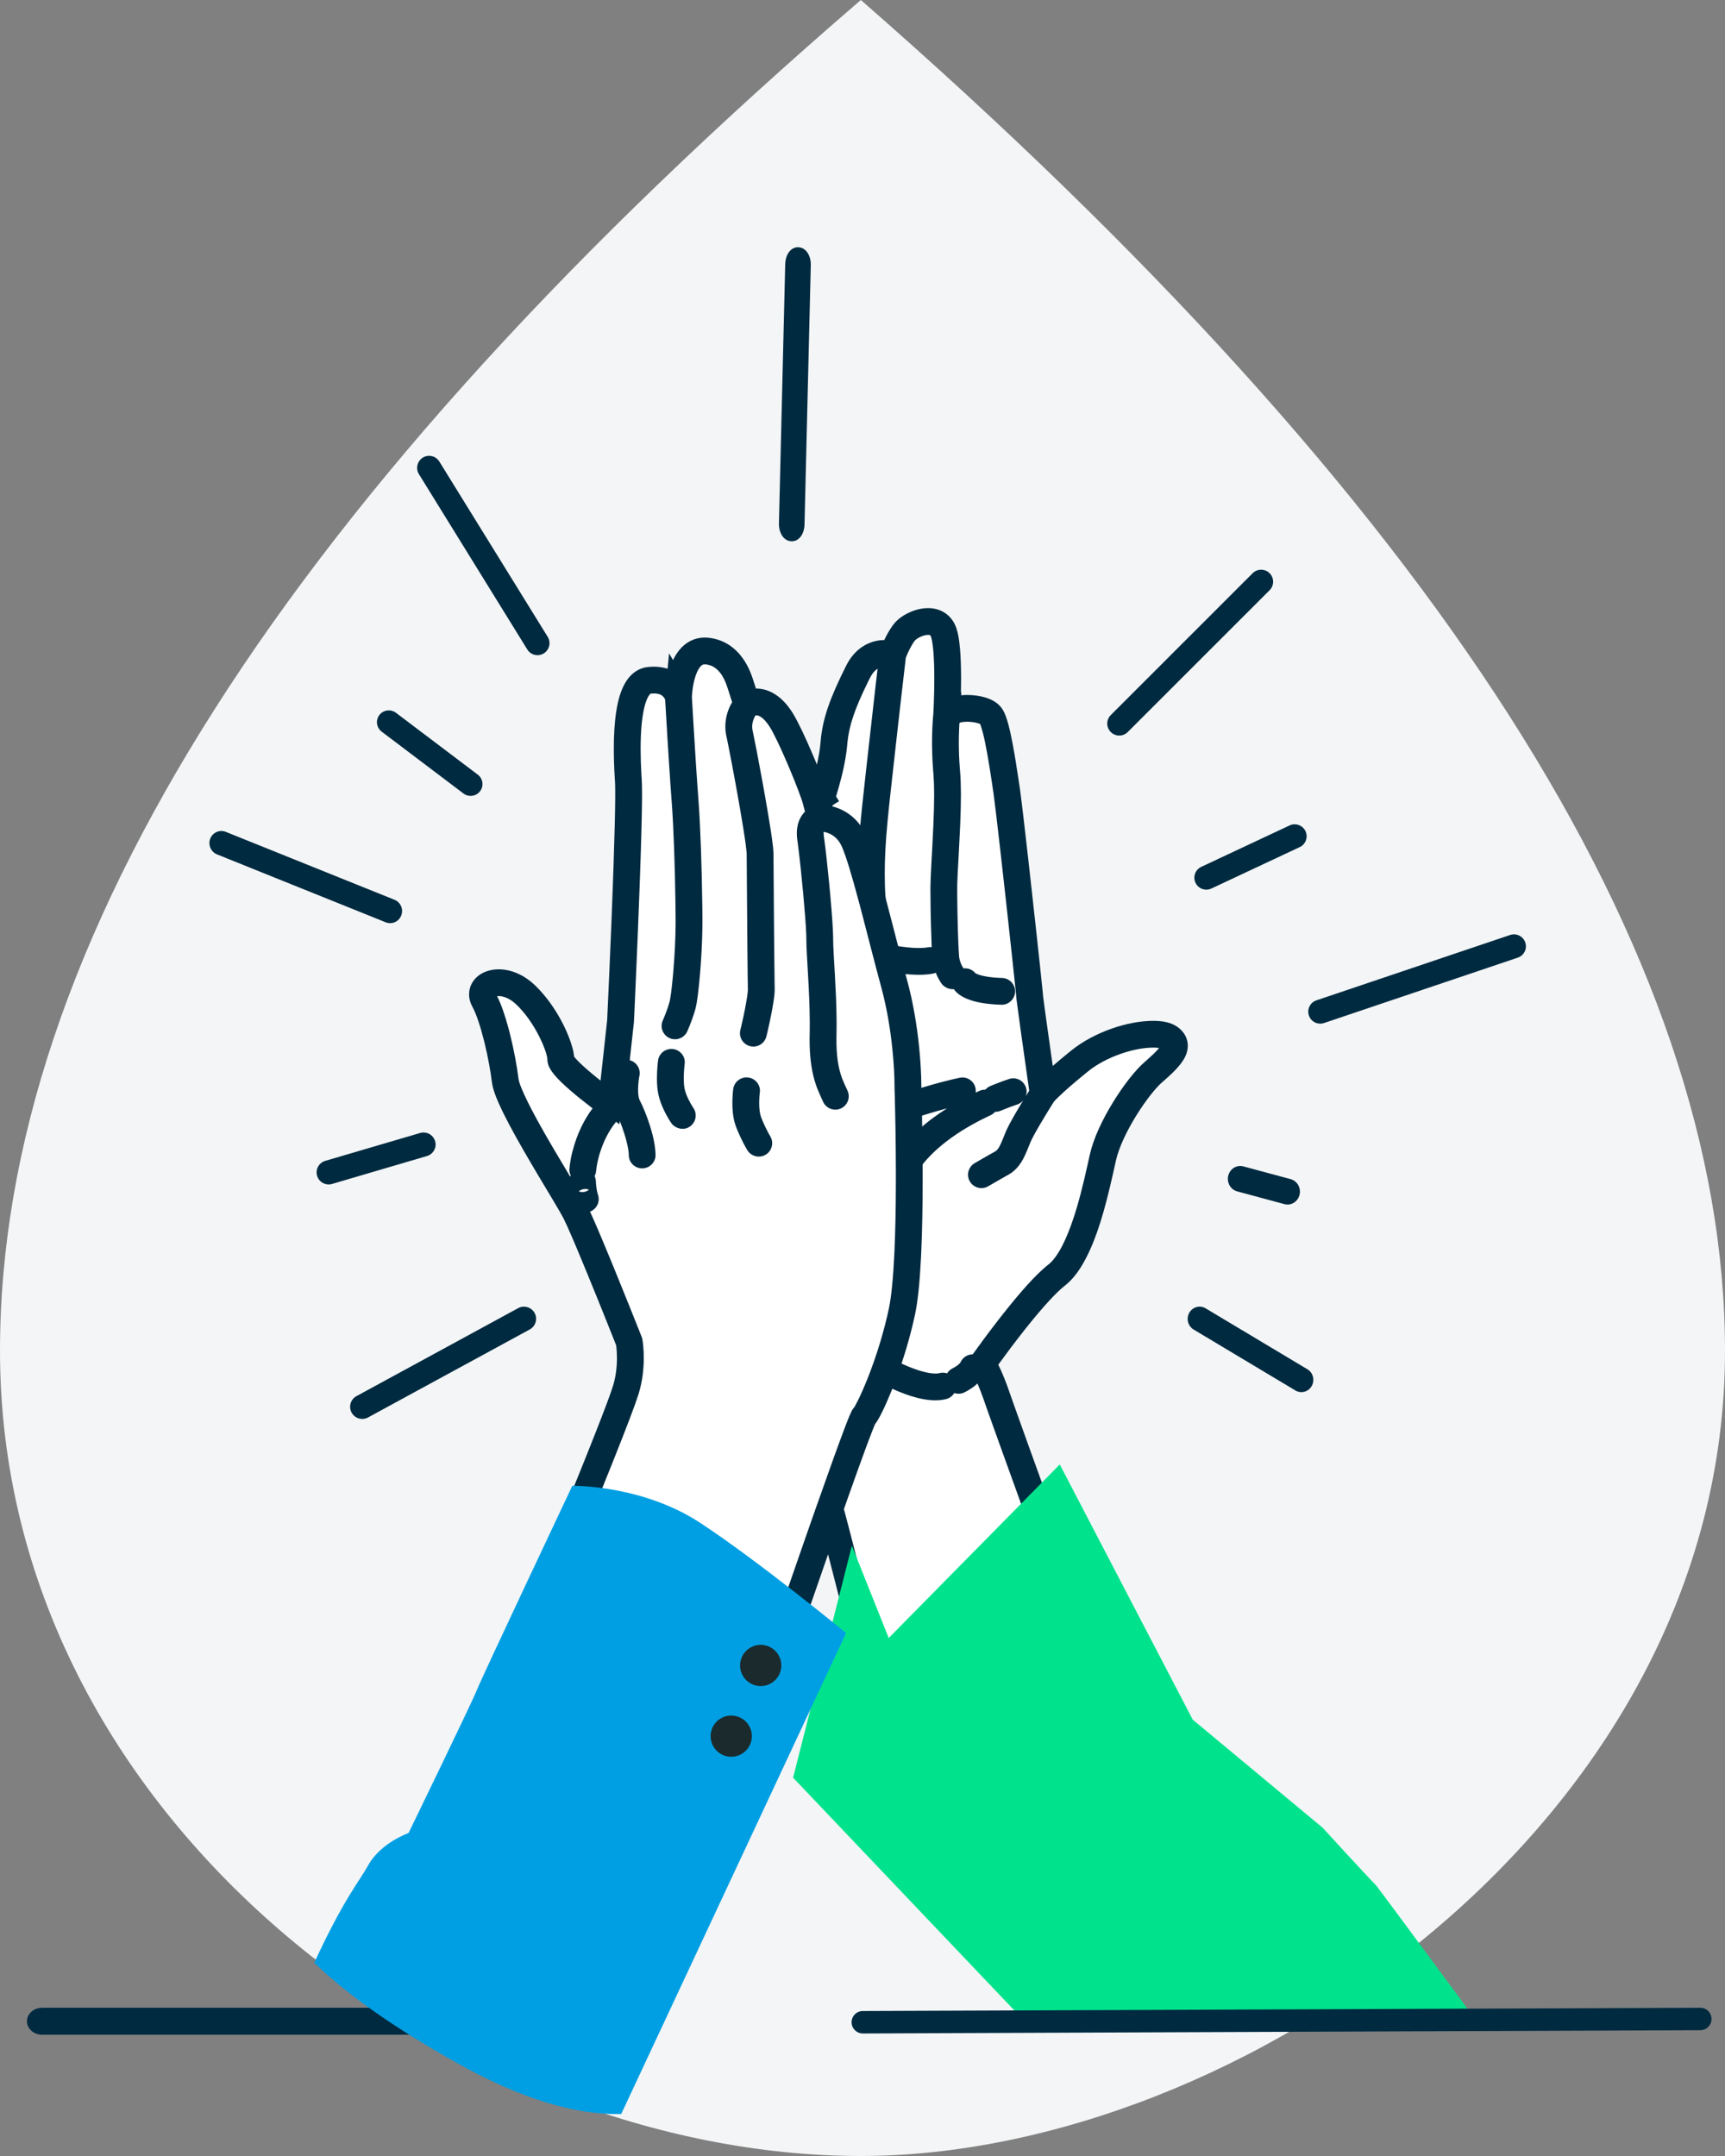
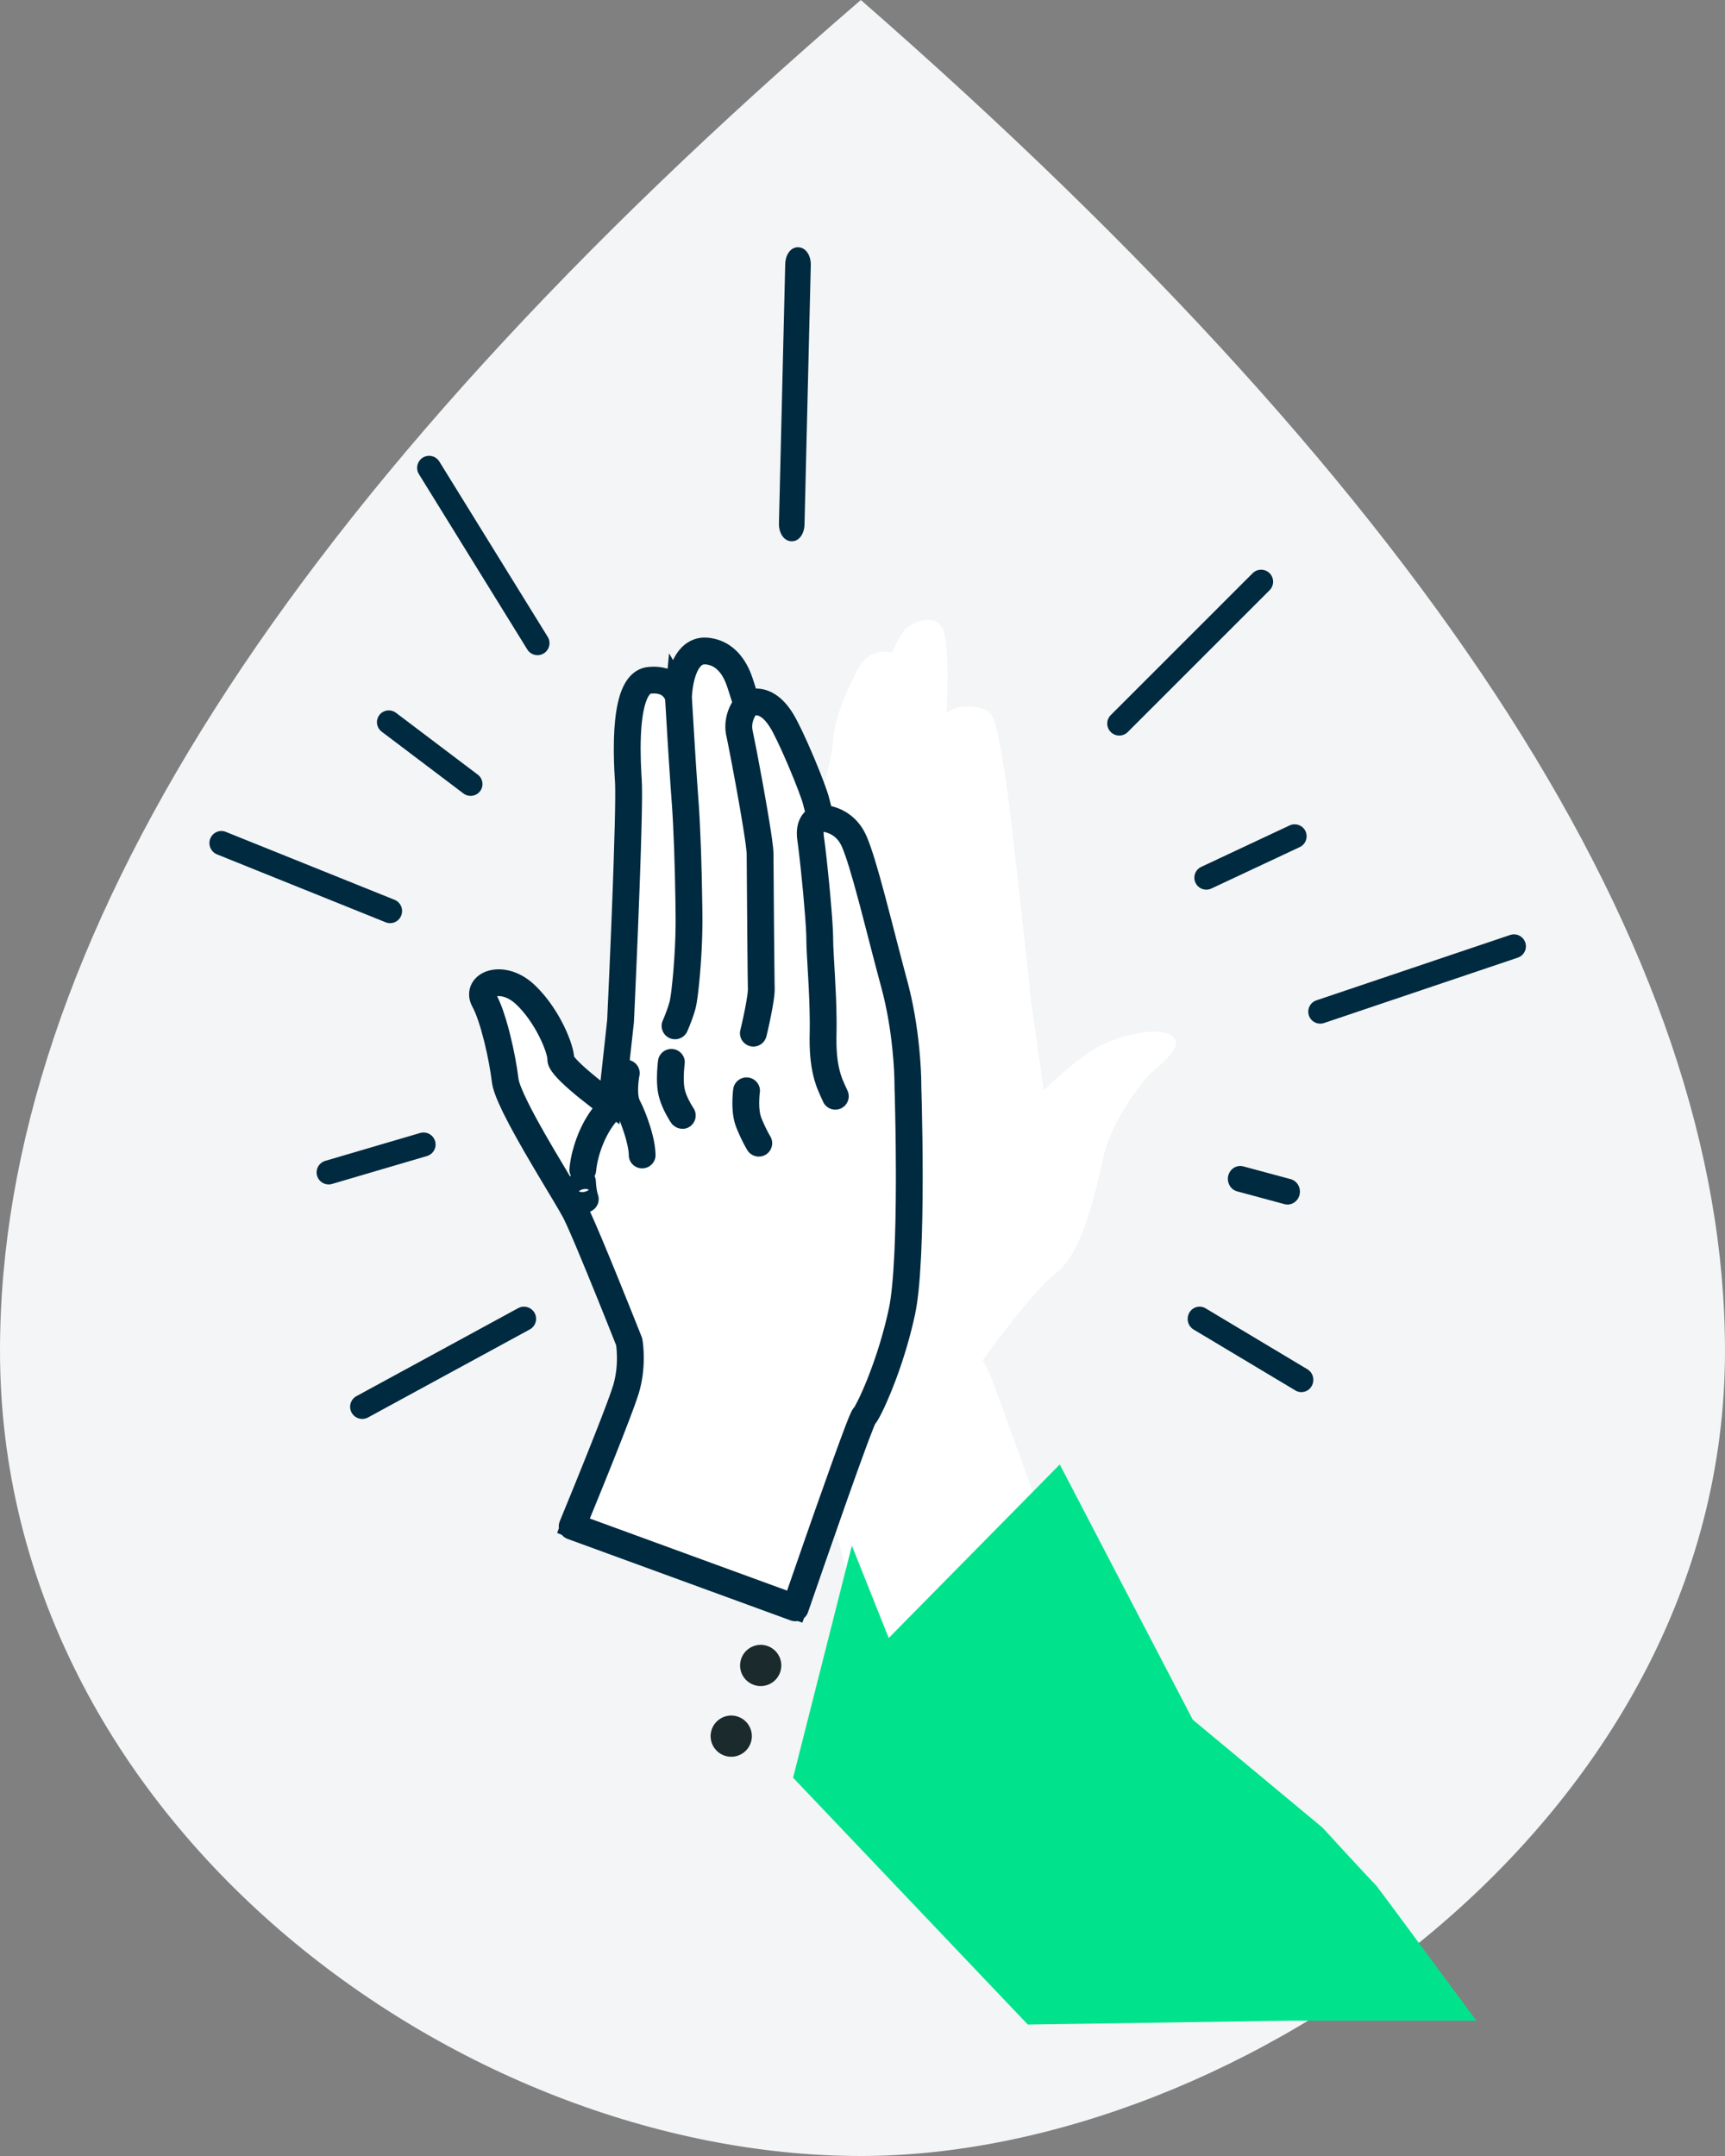
<svg xmlns="http://www.w3.org/2000/svg" width="128" height="160" viewBox="0 0 128 160">
  <rect x="0" y="0" width="128" height="160" fill="#808080" stroke="none" />
  <g fill="none" fill-rule="evenodd">
    <path fill="#F3F5F6" d="M63.878,0 C21.293,36.672 0,70.089 0,100.251 C0,135.207 34.053,160 63.878,160 C91.877,160 128,135.207 128,100.251 C128,70.767 106.626,37.35 63.878,0 Z" />
-     <path fill="#002A40" fill-rule="nonzero" d="M35.871,149 C36.495,149 37,149.448 37,150 C37,150.552 36.495,151 35.871,151 L3.129,151 C2.505,151 2,150.552 2,150 C2,149.448 2.505,149 3.129,149 L35.871,149 Z" />
    <g transform="translate(15.539 18.35)">
      <path fill="#FFF" d="M44.683,55.034 C44.467,55.034 44.539,52.247 44.539,48.889 C44.539,45.531 45.116,44.031 45.116,44.031 C44.828,45.531 45.404,52.962 45.404,53.462 C45.404,53.962 44.9,55.034 44.683,55.034 Z M71.357,58.464 C70.42,57.821 66.887,58.392 64.653,60.178 C62.417,61.965 61.913,62.608 61.913,62.608 C61.913,62.608 60.904,55.606 60.904,55.391 C60.904,55.177 59.462,42.03 59.174,40.101 C58.885,38.172 58.453,35.314 58.02,34.671 C57.588,34.028 55.858,33.956 55.281,34.242 C54.704,34.528 54.704,34.528 54.704,34.528 C54.704,34.528 54.992,29.526 54.416,28.312 C53.839,27.097 52.037,27.811 51.532,28.454 C51.027,29.097 50.667,30.098 50.667,30.098 C50.667,30.098 49.009,29.526 48.072,31.384 C47.134,33.242 46.414,34.885 46.269,36.671 C46.125,38.458 45.332,40.744 45.332,40.744 C45.332,40.744 44.395,39.244 43.386,40.101 C42.376,40.958 41.223,44.317 40.935,46.746 C40.647,49.175 40.358,55.606 40.358,55.606 C40.358,55.606 39.781,58.535 39.493,60.893 C39.204,63.251 39.421,73.039 40.502,77.112 C41.584,81.185 43.025,83.757 43.025,83.757 C43.025,83.757 45.548,91.974 45.909,93.117 C46.269,94.26 50.234,109.836 50.234,109.836 L62.057,94.975 C62.057,94.975 59.101,86.901 58.453,85.043 C57.804,83.185 57.371,82.614 57.371,82.614 C57.371,82.614 60.976,77.541 62.922,76.04 C64.869,74.54 65.878,69.538 66.383,67.323 C66.887,65.109 68.978,62.036 70.131,61.036 C71.285,60.036 72.294,59.107 71.357,58.464 L71.357,58.464 Z" />
-       <path fill="#002A40" fill-rule="nonzero" d="M53.327,26.779 C53.724,26.779 54.103,26.866 54.44,27.053 C54.823,27.264 55.128,27.594 55.324,28.014 C55.524,28.443 55.63,29.019 55.7,29.839 C55.747,30.396 55.77,31.043 55.775,31.768 L55.776,32.007 C55.776,32.234 55.774,32.462 55.77,32.691 L55.763,33.025 L55.793,33.011 L55.781,33.246 L55.84,33.241 C55.903,33.236 55.968,33.232 56.034,33.229 L56.236,33.225 C56.691,33.225 57.152,33.285 57.562,33.408 C58.11,33.573 58.542,33.832 58.832,34.262 C59.011,34.535 59.14,34.883 59.281,35.4 C59.388,35.797 59.495,36.283 59.604,36.862 C59.761,37.691 59.9,38.562 60.098,39.897 L60.154,40.281 C60.262,41.064 60.48,42.915 60.772,45.509 L61.31,50.362 C61.586,52.885 61.809,54.98 61.848,55.42 L61.855,55.503 L61.859,55.556 L61.887,55.781 L61.991,56.563 C62.039,56.919 62.098,57.347 62.165,57.823 L62.578,60.757 L62.611,60.729 C62.93,60.452 63.295,60.146 63.708,59.809 L63.962,59.603 C65.64,58.251 68.121,57.411 70.035,57.408 C70.768,57.41 71.352,57.533 71.806,57.842 C72.042,58.006 72.233,58.2 72.369,58.428 C72.521,58.68 72.6,58.965 72.599,59.261 C72.593,59.828 72.339,60.302 71.872,60.84 C71.625,61.123 71.332,61.404 70.903,61.785 L70.676,61.984 C70.183,62.415 69.427,63.382 68.766,64.453 C68.026,65.65 67.475,66.852 67.271,67.756 L67.034,68.818 C66.413,71.572 65.843,73.486 65.029,75.049 C64.571,75.927 64.068,76.6 63.477,77.061 C62.846,77.551 61.893,78.593 60.785,79.971 L60.463,80.374 C59.803,81.209 59.154,82.074 58.569,82.881 L58.536,82.927 L58.596,83.049 C58.774,83.417 58.969,83.876 59.178,84.439 L59.268,84.687 L59.72,85.971 C60.011,86.789 60.422,87.936 60.926,89.336 L62.924,94.866 L63.78,95.543 L62.754,95.913 L51.356,110.384 L51.451,110.756 L50.943,110.884 L50.898,110.926 C50.783,111.019 50.649,111.085 50.507,111.119 L50.463,111.126 L49.92,111.817 L49.702,110.96 L49.683,110.947 C49.569,110.858 49.469,110.74 49.39,110.592 L49.372,110.552 L48.955,110.224 L49.191,109.922 L47.554,103.455 L46.608,99.736 C46.34,98.685 46.099,97.747 45.891,96.939 L45.308,94.696 C45.17,94.177 45.077,93.835 45.037,93.704 L43.916,90.042 L42.196,84.391 L42.096,84.201 C41.342,82.724 40.531,80.726 39.848,78.314 L39.721,77.857 L39.654,77.603 C39.265,76.124 38.97,73.915 38.768,71.218 L38.73,70.697 C38.583,68.543 38.504,66.217 38.504,64.234 L38.505,63.832 C38.512,62.573 38.553,61.577 38.626,60.973 C38.661,60.688 38.701,60.386 38.745,60.068 L38.811,59.612 L38.879,59.157 L38.997,58.414 C39.098,57.795 39.205,57.177 39.314,56.579 L39.481,55.678 L39.577,53.719 C39.615,52.986 39.654,52.263 39.695,51.565 L39.736,50.877 L39.803,49.838 C39.89,48.528 39.975,47.493 40.057,46.796 C40.288,44.839 41.02,42.383 41.838,40.844 C42.155,40.251 42.473,39.805 42.828,39.499 C43.212,39.168 43.663,38.991 44.129,38.993 C44.357,38.994 44.571,39.032 44.772,39.102 L44.892,39.149 L44.946,38.943 C45.109,38.3 45.234,37.688 45.304,37.153 L45.334,36.892 L45.348,36.734 C45.487,35.001 46.036,33.478 47.239,31.07 C47.59,30.365 48.07,29.848 48.641,29.529 C49.114,29.263 49.617,29.148 50.118,29.148 L50.078,29.149 L50.094,29.114 C50.253,28.778 50.43,28.46 50.627,28.174 L50.779,27.966 C51.037,27.636 51.421,27.35 51.869,27.133 C52.336,26.909 52.839,26.779 53.327,26.779 Z M44.38,43.146 L44.892,43.244 L44.94,43.229 C45.073,43.194 45.215,43.186 45.356,43.21 L45.462,43.234 C45.64,43.284 45.793,43.379 45.913,43.504 L45.946,43.542 L46.416,43.723 L46.16,44.439 C46.132,44.634 46.113,44.982 46.108,45.435 L46.107,45.61 L46.107,45.703 C46.107,46.458 46.137,47.436 46.191,48.604 L46.217,49.155 C46.246,49.721 46.278,50.311 46.316,50.948 L46.464,53.392 C46.47,53.509 46.473,53.587 46.473,53.648 C46.472,53.938 46.404,54.244 46.284,54.592 C46.183,54.881 46.052,55.171 45.912,55.41 C45.79,55.617 45.672,55.776 45.5,55.93 C45.358,56.05 45.214,56.138 45.032,56.182 L44.938,56.199 L44.249,56.951 L44.077,55.948 L44.011,55.882 C43.941,55.805 43.89,55.731 43.847,55.648 L43.806,55.562 C43.758,55.447 43.732,55.346 43.707,55.208 C43.679,55.043 43.66,54.841 43.646,54.569 L43.636,54.308 C43.624,53.959 43.618,53.522 43.617,52.947 L43.618,51.974 C43.619,51.722 43.62,51.495 43.622,50.989 C43.624,50.573 43.625,50.278 43.626,50.001 L43.627,49.726 L43.628,49.061 C43.628,47.53 43.74,46.242 43.93,45.188 C44.025,44.659 44.128,44.25 44.211,43.991 L44.231,43.932 L44.38,43.146 Z M51.106,51.862 L51.276,51.889 C51.337,51.898 51.337,51.898 51.401,51.907 C51.831,51.967 52.258,52.003 52.638,52.003 C52.9,52.003 53.129,51.986 53.311,51.952 C53.383,51.938 53.454,51.933 53.525,51.935 L53.597,51.941 L53.591,51.817 C53.571,51.356 53.553,50.796 53.538,50.193 L53.532,49.932 L53.518,49.251 L53.514,49.025 C53.506,48.521 53.502,48.045 53.502,47.622 L53.504,47.451 L53.507,47.26 C53.515,46.931 53.532,46.535 53.559,46.004 C53.569,45.796 53.581,45.577 53.598,45.27 C53.619,44.884 53.631,44.673 53.641,44.485 C53.677,43.817 53.702,43.308 53.723,42.811 C53.759,41.979 53.777,41.264 53.777,40.633 C53.777,40.068 53.762,39.58 53.731,39.178 L53.721,39.05 C53.662,38.382 53.631,37.719 53.623,37.064 L53.622,36.763 L53.622,36.573 C53.627,35.912 53.655,35.328 53.696,34.836 L53.719,34.596 C53.725,34.491 53.731,34.366 53.738,34.201 L53.753,33.827 C53.775,33.227 53.789,32.608 53.789,32.007 C53.789,31.244 53.767,30.561 53.721,30.01 L53.705,29.838 C53.658,29.349 53.584,28.982 53.525,28.858 C53.503,28.811 53.493,28.8 53.478,28.791 C53.453,28.778 53.404,28.766 53.327,28.766 C53.161,28.766 52.939,28.824 52.728,28.925 C52.546,29.012 52.394,29.126 52.346,29.188 C52.12,29.478 51.884,29.943 51.704,30.39 L51.675,30.464 L51.365,33.131 L51.066,35.765 C51.03,36.083 50.994,36.405 50.958,36.729 L50.522,40.642 L50.434,41.459 C50.252,43.199 50.16,44.377 50.126,45.524 L50.12,45.764 C50.114,46.003 50.112,46.241 50.112,46.48 C50.112,46.754 50.115,47.032 50.122,47.317 C50.154,48.603 50.324,49.828 50.624,51.328 L50.719,51.797 L50.735,51.797 L50.756,51.8 L50.755,51.806 L50.789,51.81 C50.893,51.825 50.976,51.839 51.001,51.844 L51.106,51.862 Z M55.771,82.675 C55.947,82.352 56.283,82.16 56.636,82.158 L56.675,82.11 C57.113,81.495 57.71,80.682 58.397,79.792 L58.606,79.522 L58.889,79.161 C60.198,77.504 61.303,76.264 62.169,75.562 L62.258,75.492 C62.585,75.237 62.933,74.772 63.268,74.13 C63.588,73.515 63.891,72.755 64.176,71.871 C64.238,71.678 64.299,71.48 64.36,71.276 C64.557,70.611 64.74,69.907 64.927,69.116 C64.998,68.814 65.066,68.514 65.148,68.148 C65.161,68.09 65.297,67.478 65.333,67.319 C65.595,66.16 66.226,64.786 67.076,63.408 C67.839,62.174 68.696,61.078 69.367,60.49 L69.569,60.312 C69.949,59.976 70.197,59.738 70.379,59.529 C70.4,59.505 70.419,59.483 70.437,59.462 L70.466,59.424 C70.378,59.411 70.274,59.401 70.155,59.397 L70.032,59.395 C68.582,59.394 66.514,60.093 65.21,61.149 L65.026,61.298 C64.082,62.065 63.409,62.659 62.968,63.092 L62.875,63.184 L62.756,63.306 C62.706,63.359 62.671,63.398 62.652,63.42 L62.667,63.402 L62.469,63.72 C62.415,63.806 62.36,63.894 62.306,63.982 L62.142,64.249 L61.921,64.614 C61.429,65.429 61.051,66.106 60.922,66.417 C60.875,66.529 60.72,66.913 60.697,66.971 C60.58,67.255 60.486,67.462 60.379,67.661 C60.099,68.18 59.753,68.57 59.275,68.835 L58.902,69.044 L58.651,69.187 L57.787,69.686 C57.313,69.963 56.704,69.802 56.427,69.327 C56.152,68.854 56.312,68.247 56.789,67.967 L57.724,67.428 L57.992,67.277 C58.103,67.213 58.209,67.154 58.305,67.101 C58.421,67.036 58.515,66.93 58.631,66.717 C58.686,66.614 58.744,66.489 58.815,66.321 C58.861,66.212 59.043,65.761 59.088,65.652 C59.22,65.336 59.456,64.892 59.788,64.317 L59.949,64.041 L60.129,63.738 C60.14,63.719 60.148,63.705 60.155,63.693 L60.193,63.631 L60.221,63.585 L60.388,63.309 L60.329,63.373 C60.274,63.427 60.211,63.477 60.14,63.522 L60.03,63.585 L59.957,63.613 L59.786,63.669 L59.673,63.709 L59.398,63.809 L59.244,63.867 C59.073,63.933 58.894,64.005 58.708,64.083 C58.607,64.125 58.503,64.149 58.399,64.157 L58.298,64.159 C58.209,64.263 58.097,64.35 57.966,64.411 L57.75,64.513 C55.492,65.593 53.608,66.973 52.532,68.59 C52.228,69.048 51.61,69.172 51.155,68.867 C50.698,68.563 50.575,67.946 50.879,67.489 C51.809,66.094 53.138,64.909 54.732,63.904 L54.669,63.92 C53.844,64.142 52.91,64.424 51.906,64.75 L51.526,64.874 L51.067,65.026 L50.406,65.25 L49.845,65.445 L48.951,65.763 C48.435,65.952 47.864,65.688 47.676,65.174 C47.509,64.721 47.693,64.216 48.105,63.974 L48.189,63.93 L48.273,63.895 C49.239,63.543 50.475,63.114 51.914,62.661 C52.077,62.61 52.238,62.559 52.401,62.509 L52.778,62.395 L52.975,62.336 C53.998,62.032 54.906,61.793 55.67,61.632 C56.208,61.518 56.734,61.863 56.847,62.4 C56.87,62.506 56.874,62.613 56.862,62.717 L56.858,62.736 L57.122,62.612 C57.254,62.55 57.394,62.52 57.532,62.518 L57.573,62.52 L57.599,62.489 C57.67,62.413 57.753,62.348 57.847,62.295 L57.946,62.248 L58.1,62.184 L58.313,62.098 C58.735,61.93 59.077,61.808 59.322,61.729 L59.352,61.72 C59.876,61.556 60.434,61.849 60.596,62.374 C60.651,62.551 60.654,62.733 60.609,62.904 L60.577,63.001 L60.831,62.592 L60.2,58.122 C60.054,57.075 59.953,56.332 59.906,55.951 L59.896,55.87 L59.876,55.687 L59.873,55.645 L59.863,55.531 L59.762,54.547 L59.526,52.339 L59.083,48.283 L58.677,44.666 C58.441,42.589 58.267,41.13 58.181,40.515 L58.071,39.773 C57.809,38.027 57.601,36.843 57.393,36.035 L57.362,35.916 C57.282,35.618 57.2,35.396 57.171,35.352 L57.173,35.357 C57.176,35.378 57.128,35.356 57.045,35.328 L56.99,35.311 C56.781,35.248 56.504,35.212 56.233,35.212 C55.987,35.211 55.764,35.248 55.728,35.267 L55.654,35.303 L55.642,35.509 L55.63,35.757 C55.616,36.076 55.608,36.413 55.608,36.766 C55.608,37.396 55.632,38.043 55.685,38.693 L55.7,38.875 C55.74,39.329 55.76,39.856 55.763,40.464 L55.764,40.633 C55.764,41.285 55.745,42.014 55.71,42.855 C55.689,43.371 55.662,43.898 55.625,44.585 C55.525,46.434 55.501,46.885 55.493,47.208 L55.492,47.29 C55.491,47.331 55.491,47.371 55.49,47.413 L55.49,47.503 L55.489,47.552 L55.489,47.821 L55.491,48.195 C55.493,48.384 55.495,48.581 55.498,48.781 L55.512,49.623 C55.54,50.951 55.586,52.165 55.628,52.624 C55.658,52.953 55.794,53.269 55.924,53.463 L55.936,53.48 L55.961,53.517 L55.996,53.513 C56.276,53.492 56.559,53.591 56.765,53.794 L56.834,53.87 L56.853,53.881 C56.863,53.887 56.875,53.893 56.888,53.9 L56.933,53.921 L56.992,53.946 C57.355,54.093 57.952,54.201 58.818,54.227 C59.367,54.243 59.798,54.701 59.782,55.252 C59.764,55.8 59.306,56.231 58.759,56.213 C57.606,56.178 56.753,56.014 56.143,55.744 C55.661,55.532 55.344,55.255 55.2,54.985 L55.244,55.057 C54.992,55.08 54.732,55.004 54.504,54.827 L54.408,54.745 L54.393,54.729 L54.311,54.622 C54.311,54.624 54.265,54.558 54.215,54.475 C54.134,54.344 54.054,54.196 53.98,54.033 C53.952,53.97 53.924,53.906 53.899,53.841 L53.897,53.836 L53.882,53.843 C53.85,53.857 53.817,53.869 53.782,53.879 L53.677,53.905 C53.361,53.964 53.015,53.991 52.629,53.99 L52.484,53.989 C51.868,53.977 51.239,53.903 50.655,53.8 L50.601,53.789 L50.588,53.803 C50.388,53.987 50.115,54.087 49.829,54.061 L49.722,54.046 C49.255,53.953 48.931,53.547 48.923,53.09 L48.926,52.999 C48.922,52.971 48.908,52.881 48.886,52.76 L48.871,52.683 L48.669,51.683 L48.598,51.321 L48.574,51.194 C48.32,49.838 48.167,48.613 48.136,47.366 C48.129,47.065 48.125,46.771 48.125,46.477 L48.126,46.222 L48.129,45.945 C48.157,44.175 48.275,42.844 48.707,38.979 L49.422,32.634 L49.579,31.283 L49.521,31.32 C49.369,31.427 49.227,31.585 49.095,31.811 L49.017,31.955 L48.852,32.288 C47.918,34.19 47.471,35.454 47.343,36.741 L47.313,37.073 C47.285,37.348 47.245,37.638 47.193,37.94 C47.106,38.447 46.989,38.979 46.847,39.526 C46.748,39.912 46.614,40.374 46.515,40.701 L46.497,40.755 L46.722,41.109 L46.269,41.389 L46.251,41.423 C46.172,41.549 46.065,41.656 45.94,41.735 L45.93,41.74 L45.706,42.446 L45.248,41.874 L45.182,41.864 C45.002,41.822 44.838,41.732 44.71,41.606 L44.674,41.565 L44.196,41.401 L44.293,41.105 L44.282,41.095 C44.229,41.048 44.184,41.016 44.156,40.998 L44.141,40.989 L44.122,41.007 C43.993,41.116 43.796,41.393 43.591,41.779 C43.368,42.198 43.14,42.729 42.927,43.325 C42.497,44.532 42.162,45.91 42.031,47.024 L42.01,47.208 C41.925,47.992 41.834,49.181 41.74,50.666 L41.681,51.646 C41.653,52.121 41.626,52.609 41.599,53.103 L41.5,55.055 C41.49,55.265 41.484,55.397 41.473,55.629 C41.471,55.731 41.47,55.761 41.458,55.856 L41.452,55.901 L41.447,55.981 L41.354,56.47 C41.281,56.862 41.205,57.282 41.128,57.725 L41.064,58.098 C40.871,59.236 40.709,60.302 40.6,61.205 L40.587,61.317 C40.526,61.909 40.491,62.953 40.491,64.234 L40.492,64.663 C40.503,66.595 40.586,68.797 40.73,70.816 L40.749,71.073 C40.942,73.646 41.225,75.768 41.574,77.095 L41.645,77.36 C42.047,78.844 42.521,80.218 43.032,81.462 C43.376,82.298 43.688,82.962 43.931,83.424 L44.028,83.613 L44.038,83.637 L44.069,83.722 L46.823,92.755 L46.954,93.179 C47.028,93.431 47.176,93.985 47.399,94.838 L47.764,96.248 C48.019,97.232 48.323,98.419 48.67,99.782 L50.741,107.951 L50.743,107.951 L60.887,95.074 L58.711,89.047 C58.3,87.904 57.971,86.983 57.739,86.33 L57.422,85.426 C57.278,85.018 57.14,84.666 57.011,84.365 L56.991,84.319 L56.948,84.361 C56.754,84.538 56.521,84.706 56.248,84.861 L56.035,84.975 C55.806,85.091 55.554,85.11 55.325,85.047 L55.271,85.029 L55.253,85.06 C55.142,85.23 54.978,85.366 54.777,85.442 L54.674,85.474 C54.42,85.54 54.151,85.571 53.866,85.571 C52.771,85.569 51.485,85.134 49.998,84.393 L49.76,84.272 L49.6,84.189 C49.087,83.919 48.619,83.647 48.217,83.396 L48.011,83.266 C47.554,82.965 47.426,82.352 47.725,81.892 C47.989,81.488 48.504,81.334 48.944,81.521 L49.015,81.554 L49.034,81.565 L49.024,81.582 C49.161,81.624 49.165,81.627 49.141,81.625 L49.131,81.624 C49.169,81.648 49.169,81.648 49.225,81.683 L49.385,81.783 L49.602,81.913 L49.811,82.036 L50.002,82.145 C50.293,82.309 50.591,82.468 50.886,82.615 L51.096,82.719 C52.219,83.262 53.219,83.585 53.868,83.584 C53.99,83.584 54.093,83.572 54.176,83.551 C54.353,83.505 54.531,83.51 54.695,83.557 L54.738,83.571 L54.751,83.55 C54.825,83.435 54.923,83.335 55.043,83.257 L55.136,83.203 C55.379,83.079 55.549,82.957 55.659,82.844 C55.71,82.792 55.728,82.765 55.719,82.784 L55.771,82.675 Z" />
      <path fill="#00E38C" d="M80.378,131.603 L94.006,131.603 C89.113,124.973 86.627,121.617 86.547,121.538 C85.806,120.795 82.604,117.288 82.604,117.288 L72.966,109.269 L63.099,90.33 L50.406,103.209 L47.673,96.357 L43.311,113.576 C43.311,113.576 49.116,119.682 60.726,131.895 L80.378,131.603 Z" />
-       <path fill="#1B2A2D" d="M50.944 68.806C50.942 68.809 49.602 71.122 49 72.963 48.979 73.025 49.016 73.091 49.083 73.11 49.149 73.13 49.219 73.095 49.24 73.032 49.534 72.131 50.016 71.101 50.423 70.298 50.627 69.896 50.813 69.551 50.947 69.306 51.014 69.184 51.069 69.087 51.106 69.021 51.144 68.954 51.164 68.919 51.164 68.919 51.198 68.862 51.175 68.79 51.114 68.759 51.053 68.727 50.977 68.748 50.944 68.806M43.957 55.728 44.029 55.728 43.957 55.726 43.957 55.728 44.029 55.728 43.957 55.726 43.957 55.729C43.953 55.752 43.925 55.882 43.678 56.074 43.429 56.264 42.959 56.511 42.08 56.748 42.02 56.764 41.986 56.819 42.005 56.872 42.023 56.924 42.087 56.953 42.147 56.937 43.137 56.67 43.643 56.386 43.907 56.157 44.171 55.93 44.186 55.753 44.185 55.728 44.185 55.674 44.134 55.63 44.071 55.63 44.008 55.63 43.957 55.674 43.957 55.728M48.28 53.865C48.314 53.844 48.397 53.807 48.497 53.757 48.648 53.681 48.844 53.571 49.021 53.4 49.198 53.229 49.356 52.996 49.429 52.684 49.441 52.633 49.405 52.582 49.349 52.572 49.293 52.561 49.238 52.593 49.226 52.644 49.139 53.013 48.928 53.244 48.711 53.404 48.602 53.483 48.493 53.543 48.398 53.591 48.302 53.639 48.224 53.673 48.166 53.708 48.118 53.737 48.105 53.795 48.137 53.839 48.169 53.882 48.233 53.894 48.28 53.865" />
+       <path fill="#1B2A2D" d="M50.944 68.806C50.942 68.809 49.602 71.122 49 72.963 48.979 73.025 49.016 73.091 49.083 73.11 49.149 73.13 49.219 73.095 49.24 73.032 49.534 72.131 50.016 71.101 50.423 70.298 50.627 69.896 50.813 69.551 50.947 69.306 51.014 69.184 51.069 69.087 51.106 69.021 51.144 68.954 51.164 68.919 51.164 68.919 51.198 68.862 51.175 68.79 51.114 68.759 51.053 68.727 50.977 68.748 50.944 68.806M43.957 55.728 44.029 55.728 43.957 55.726 43.957 55.728 44.029 55.728 43.957 55.726 43.957 55.729C43.953 55.752 43.925 55.882 43.678 56.074 43.429 56.264 42.959 56.511 42.08 56.748 42.02 56.764 41.986 56.819 42.005 56.872 42.023 56.924 42.087 56.953 42.147 56.937 43.137 56.67 43.643 56.386 43.907 56.157 44.171 55.93 44.186 55.753 44.185 55.728 44.185 55.674 44.134 55.63 44.071 55.63 44.008 55.63 43.957 55.674 43.957 55.728C48.314 53.844 48.397 53.807 48.497 53.757 48.648 53.681 48.844 53.571 49.021 53.4 49.198 53.229 49.356 52.996 49.429 52.684 49.441 52.633 49.405 52.582 49.349 52.572 49.293 52.561 49.238 52.593 49.226 52.644 49.139 53.013 48.928 53.244 48.711 53.404 48.602 53.483 48.493 53.543 48.398 53.591 48.302 53.639 48.224 53.673 48.166 53.708 48.118 53.737 48.105 53.795 48.137 53.839 48.169 53.882 48.233 53.894 48.28 53.865" />
      <path fill="#FFF" d="M30.959,81.274 C30.959,81.274 27.759,73.117 26.987,71.617 C26.215,70.116 22.028,63.593 21.817,61.824 C21.606,60.054 20.951,57.111 20.276,55.88 C19.601,54.648 21.611,53.842 23.272,55.401 C24.932,56.961 25.935,59.5 25.915,60.231 C25.895,60.961 29.641,63.696 29.641,63.696 L30.323,57.407 C30.323,57.407 31.051,41.811 30.899,39.484 C30.746,37.157 30.596,32.214 32.451,32.024 C34.306,31.833 34.595,33.295 34.595,33.295 C34.595,33.295 34.661,29.611 36.725,29.849 C38.301,30.03 38.905,31.51 39.136,32.222 C39.368,32.933 39.637,33.818 39.637,33.818 C39.637,33.818 40.939,32.94 42.207,35.032 C42.934,36.233 44.482,40.015 44.733,40.977 C44.983,41.938 45.06,42.284 45.06,42.284 C45.06,42.284 46.799,42.228 47.571,44.056 C48.342,45.884 49.44,50.654 50.499,54.597 C51.558,58.541 51.516,62.291 51.516,62.291 C51.516,62.291 51.931,74.984 51.077,79.022 C50.223,83.06 48.617,86.501 48.288,86.828 C47.959,87.154 43.213,101.093 43.213,101.093 L26.755,95.021 C26.755,95.021 30.182,86.639 30.725,84.813 C31.267,82.986 30.959,81.274 30.959,81.274" />
      <path fill="#002A40" fill-rule="nonzero" d="M36.76,28.965 C36.86,28.965 36.96,28.971 37.061,28.982 C38.058,29.095 38.861,29.59 39.45,30.338 C39.836,30.827 40.096,31.361 40.301,31.966 L40.37,32.176 L40.533,32.684 L40.553,32.749 L40.569,32.75 C40.983,32.749 41.404,32.855 41.806,33.075 L41.977,33.176 C42.469,33.488 42.915,33.966 43.313,34.618 C43.676,35.211 44.208,36.335 44.782,37.683 L44.918,38.005 C45.427,39.224 45.834,40.302 45.969,40.811 L46.139,41.472 L46.26,41.501 C46.337,41.522 46.415,41.546 46.494,41.573 L46.733,41.664 L46.802,41.694 C47.651,42.067 48.353,42.744 48.776,43.74 C49.142,44.599 49.558,45.975 50.147,48.186 L50.187,48.336 C50.315,48.819 50.45,49.334 50.62,49.991 C50.696,50.286 50.992,51.429 51.062,51.702 C51.197,52.22 51.308,52.648 51.415,53.054 C51.498,53.371 51.577,53.669 51.653,53.952 L51.767,54.375 C52.207,55.997 52.497,57.694 52.666,59.387 C52.778,60.507 52.822,61.461 52.826,62.186 L52.825,62.27 L52.825,62.279 L52.861,63.573 C52.901,65.274 52.927,67.118 52.927,68.968 C52.927,71.073 52.893,72.991 52.817,74.642 L52.801,74.977 C52.71,76.803 52.568,78.216 52.362,79.183 C52.022,80.775 51.546,82.379 50.992,83.884 L50.929,84.054 C50.462,85.302 49.969,86.399 49.62,86.997 C49.516,87.173 49.44,87.287 49.33,87.411 L49.399,87.327 L49.367,87.4 C49.356,87.425 49.345,87.452 49.333,87.48 L49.296,87.568 L49.198,87.814 C49.108,88.041 48.999,88.326 48.873,88.661 L48.659,89.239 C48.33,90.133 47.916,91.282 47.435,92.641 L47.142,93.471 L45.747,97.455 L44.417,101.297 C44.367,101.442 44.284,101.572 44.177,101.678 L44.126,101.722 L43.997,102.068 L43.645,101.95 L43.576,101.961 C43.465,101.972 43.353,101.965 43.243,101.939 L43.134,101.906 L26.576,95.854 C26.432,95.802 26.304,95.718 26.199,95.609 L26.152,95.554 L25.801,95.413 L25.934,95.059 L25.924,94.978 C25.922,94.938 25.922,94.897 25.924,94.857 L25.94,94.737 L25.963,94.643 L25.997,94.544 L26.892,92.359 C27.153,91.718 27.41,91.083 27.66,90.462 L28.022,89.559 L28.613,88.071 C29.319,86.278 29.796,85.005 29.959,84.463 C30.154,83.81 30.241,83.116 30.24,82.428 C30.24,82.088 30.22,81.785 30.19,81.546 L30.181,81.483 L29.322,79.331 L28.832,78.114 C28.249,76.675 27.729,75.406 27.297,74.379 L26.982,73.636 C26.68,72.93 26.447,72.41 26.309,72.134 L26.23,71.982 C26.096,71.731 25.87,71.343 25.499,70.719 C25.394,70.544 24.615,69.244 24.364,68.821 L24.005,68.215 C23.064,66.621 22.365,65.371 21.849,64.331 L21.748,64.126 C21.288,63.175 21.028,62.491 20.961,61.954 C20.863,61.137 20.665,60.068 20.424,59.076 L20.384,58.912 C20.105,57.794 19.793,56.869 19.528,56.392 C19.36,56.088 19.269,55.765 19.269,55.442 C19.267,54.861 19.558,54.34 20.028,54.009 C20.425,53.728 20.927,53.586 21.466,53.585 C22.363,53.585 23.302,53.975 24.092,54.709 C25.319,55.852 26.34,57.568 26.835,59.067 C26.942,59.394 27.014,59.68 27.047,59.938 L27.058,60.057 L27.068,60.071 C27.098,60.111 27.137,60.159 27.184,60.212 L27.261,60.296 C27.49,60.543 27.829,60.856 28.238,61.203 L28.465,61.393 L28.766,61.64 L29.023,61.844 L29.515,57.351 L29.671,53.884 C29.703,53.166 29.733,52.455 29.762,51.751 L29.806,50.701 L29.877,48.903 L29.925,47.639 L29.991,45.782 C30.063,43.642 30.105,41.961 30.112,40.852 L30.112,40.389 C30.111,40.079 30.105,39.838 30.097,39.683 L30.078,39.384 C30.033,38.648 30.008,37.927 30.008,37.221 C30.008,36.199 30.061,35.28 30.183,34.48 C30.339,33.459 30.593,32.668 31.011,32.085 C31.391,31.554 31.919,31.211 32.546,31.149 C32.691,31.134 32.834,31.126 32.972,31.126 C33.302,31.126 33.61,31.168 33.891,31.248 L33.998,31.281 L34.109,30.138 L34.402,30.635 L34.504,30.436 C34.579,30.297 34.661,30.166 34.751,30.041 L34.893,29.86 C35.364,29.296 36.011,28.963 36.76,28.965 Z M31.497,57.535 L31.191,60.329 L31.232,60.341 C31.675,60.48 31.965,60.91 31.925,61.365 L31.91,61.47 L31.895,61.547 L31.879,61.647 L31.86,61.78 L31.844,61.914 C31.821,62.12 31.808,62.325 31.808,62.52 C31.807,62.874 31.856,63.166 31.926,63.296 C32.186,63.789 32.473,64.501 32.696,65.215 C32.955,66.044 33.106,66.781 33.104,67.431 L33.092,67.536 C33.009,68.009 32.6,68.354 32.119,68.357 C31.573,68.361 31.122,67.923 31.118,67.379 L31.117,67.311 C31.106,66.969 30.988,66.414 30.797,65.807 C30.703,65.507 30.595,65.205 30.486,64.93 L30.451,64.846 L30.425,65.087 L30.172,64.899 L30.149,64.937 L30.08,65.026 L30.059,65.051 L30.013,65.111 L29.971,65.167 L29.916,65.244 C29.876,65.3 29.835,65.361 29.799,65.418 L29.728,65.53 L29.648,65.664 C29.324,66.223 29.048,66.879 28.858,67.625 C28.778,67.94 28.724,68.25 28.696,68.551 C28.686,68.661 28.658,68.764 28.616,68.86 L28.58,68.931 L28.611,69 C28.636,69.064 28.654,69.131 28.665,69.201 L28.676,69.307 L28.684,69.45 C28.709,69.818 28.766,70.105 28.821,70.282 L28.826,70.3 C29.015,70.821 28.741,71.392 28.218,71.576 L28.241,71.566 L28.252,71.587 C28.398,71.901 28.58,72.315 28.798,72.824 L28.894,73.049 L29.14,73.631 L29.388,74.224 L29.663,74.887 C29.841,75.317 30.028,75.774 30.224,76.256 L31.187,78.638 L32.072,80.854 L32.102,80.942 L32.125,81.034 C32.177,81.303 32.23,81.818 32.23,82.428 C32.23,83.299 32.121,84.179 31.862,85.042 L31.813,85.198 C31.562,85.979 30.971,87.529 30.115,89.681 L29.633,90.887 C29.42,91.417 29.2,91.961 28.976,92.515 L28.228,94.342 L42.865,99.692 L44.14,96.019 L44.967,93.655 C45.954,90.849 46.725,88.704 47.194,87.479 L47.288,87.234 C47.456,86.804 47.57,86.532 47.666,86.348 C47.673,86.335 47.673,86.335 47.693,86.299 C47.717,86.258 47.717,86.258 47.755,86.201 C47.806,86.133 47.806,86.133 47.903,86.03 C47.847,86.082 47.868,86.051 47.883,86.028 L47.903,85.993 C47.961,85.894 48.032,85.761 48.109,85.607 L48.146,85.531 C48.348,85.121 48.579,84.598 48.811,84.017 L48.862,83.889 C49.488,82.302 50.042,80.523 50.416,78.769 C50.6,77.908 50.736,76.514 50.822,74.71 L50.83,74.55 C50.899,73.041 50.933,71.288 50.937,69.367 L50.936,68.397 C50.931,66.428 50.898,64.528 50.854,62.923 L50.836,62.306 L50.836,62.169 C50.832,61.509 50.79,60.62 50.686,59.583 C50.532,58.033 50.27,56.483 49.879,55.012 L49.847,54.894 C49.744,54.515 49.637,54.115 49.523,53.68 C49.408,53.247 49.289,52.79 49.145,52.236 C49.063,51.918 48.786,50.847 48.754,50.723 C48.601,50.131 48.484,49.682 48.373,49.257 L48.187,48.555 C47.648,46.54 47.252,45.235 46.946,44.518 C46.724,43.999 46.405,43.691 45.997,43.51 C45.867,43.452 45.737,43.412 45.621,43.388 L45.579,43.38 C45.579,43.395 45.579,43.411 45.578,43.43 L45.578,43.495 C45.578,43.569 45.584,43.654 45.599,43.756 L45.628,43.961 C45.728,44.694 45.867,45.952 45.993,47.256 L46.076,48.155 C46.197,49.501 46.272,50.585 46.282,51.192 L46.283,51.381 C46.285,51.636 46.298,51.972 46.324,52.453 C46.334,52.632 46.364,53.15 46.385,53.524 L46.398,53.747 C46.404,53.842 46.408,53.909 46.409,53.931 C46.481,55.194 46.521,56.147 46.534,57.116 L46.537,57.411 L46.538,57.697 C46.538,57.875 46.536,58.05 46.534,58.225 L46.527,58.6 C46.526,58.674 46.526,58.749 46.526,58.823 C46.526,59.882 46.634,60.677 46.83,61.329 C46.915,61.614 47.007,61.847 47.145,62.147 L47.302,62.486 L47.36,62.618 C47.577,63.127 47.335,63.712 46.826,63.924 C46.323,64.132 45.743,63.898 45.529,63.394 C45.531,63.398 45.239,62.77 45.134,62.503 C45.056,62.307 44.986,62.108 44.921,61.89 L44.879,61.743 C44.655,60.935 44.536,59.989 44.536,58.823 C44.536,58.739 44.537,58.655 44.538,58.568 L44.545,58.195 C44.547,58.032 44.548,57.866 44.548,57.7 L44.547,57.416 C44.54,56.406 44.5,55.401 44.422,54.037 C44.419,53.972 44.353,52.845 44.337,52.557 C44.31,52.051 44.296,51.689 44.294,51.396 L44.293,51.194 L44.289,51.045 C44.246,49.747 43.92,46.264 43.686,44.452 L43.651,44.187 L43.63,44.04 C43.602,43.85 43.588,43.669 43.588,43.498 C43.586,42.871 43.778,42.342 44.116,41.966 L44.193,41.887 L44.163,41.769 L44.109,41.564 L44.043,41.31 C43.941,40.92 43.526,39.827 43.04,38.672 L42.855,38.238 C42.356,37.077 41.89,36.101 41.615,35.652 C41.367,35.247 41.128,34.99 40.91,34.852 C40.775,34.766 40.669,34.736 40.568,34.736 L40.522,34.738 L40.513,34.753 L40.464,34.843 C40.343,35.078 40.273,35.328 40.273,35.574 C40.273,35.668 40.283,35.761 40.305,35.86 L40.34,36.023 C40.481,36.682 40.748,38.076 41.009,39.508 L41.113,40.081 L41.266,40.947 C41.405,41.74 41.525,42.455 41.62,43.058 L41.672,43.397 L41.734,43.818 C41.809,44.347 41.85,44.714 41.855,44.966 L41.89,49.804 C41.893,50.213 41.897,50.619 41.9,51.012 L41.936,54.513 L41.945,55.09 C41.945,55.386 41.891,55.805 41.793,56.37 L41.74,56.66 L41.705,56.846 C41.614,57.321 41.504,57.835 41.404,58.257 L41.363,58.429 L41.327,58.571 C41.191,59.102 40.653,59.419 40.125,59.289 C39.591,59.157 39.262,58.615 39.398,58.086 L39.445,57.897 C39.502,57.659 39.568,57.364 39.631,57.066 L39.71,56.681 L39.767,56.39 C39.884,55.776 39.956,55.271 39.956,55.101 L39.939,53.958 C39.931,53.263 39.922,52.281 39.912,51.142 L39.866,45.013 L39.865,44.972 L39.863,44.929 C39.855,44.811 39.835,44.629 39.805,44.399 L39.786,44.255 L39.74,43.93 L39.653,43.359 L39.6,43.027 C39.547,42.697 39.486,42.336 39.421,41.951 L39.322,41.38 L39.181,40.58 L39.002,39.592 C38.814,38.566 38.625,37.576 38.49,36.904 L38.404,36.483 L38.362,36.288 C38.309,36.05 38.283,35.812 38.283,35.572 C38.285,34.887 38.481,34.285 38.784,33.768 L38.787,33.763 L38.765,33.692 C38.699,33.482 38.632,33.27 38.567,33.069 L38.473,32.777 L38.429,32.642 C38.293,32.225 38.12,31.861 37.889,31.569 C37.603,31.209 37.274,31.006 36.837,30.956 C36.809,30.953 36.783,30.951 36.762,30.951 C36.64,30.951 36.564,30.985 36.466,31.082 C36.342,31.207 36.217,31.422 36.112,31.705 C35.932,32.189 35.834,32.789 35.805,33.301 L35.801,33.391 L35.918,35.376 L36.091,38.182 L36.17,39.365 L36.233,40.27 L36.294,41.095 C36.438,43.079 36.537,46.01 36.573,48.826 L36.579,49.329 L36.584,49.912 L36.583,50.175 C36.575,51.779 36.448,53.741 36.276,55.212 L36.249,55.439 L36.216,55.684 C36.17,56.02 36.126,56.276 36.078,56.466 L36.045,56.587 C36.02,56.678 35.992,56.772 35.961,56.869 C35.917,57.009 35.867,57.153 35.813,57.301 C35.682,57.663 35.549,57.985 35.476,58.148 L35.426,58.254 L35.374,58.34 C35.108,58.734 34.598,58.884 34.156,58.695 C33.651,58.476 33.417,57.888 33.639,57.386 L33.648,57.367 L33.749,57.125 L33.815,56.962 L33.878,56.798 C33.997,56.486 34.094,56.196 34.152,55.966 C34.17,55.895 34.198,55.738 34.228,55.534 L34.256,55.337 L34.287,55.089 L34.313,54.868 C34.334,54.677 34.356,54.472 34.376,54.261 L34.401,53.994 L34.425,53.714 C34.523,52.553 34.585,51.325 34.593,50.262 L34.594,49.919 L34.589,49.348 L34.581,48.64 C34.543,45.907 34.446,43.108 34.309,41.226 L34.257,40.532 L34.208,39.839 C34.172,39.322 34.134,38.741 34.093,38.105 L33.991,36.484 L33.818,33.575 C33.801,33.531 33.779,33.489 33.753,33.449 L33.711,33.391 C33.564,33.212 33.363,33.114 32.974,33.113 C32.904,33.113 32.829,33.116 32.752,33.124 C32.726,33.127 32.699,33.144 32.627,33.244 C32.503,33.416 32.381,33.711 32.283,34.103 C32.088,34.876 31.997,35.954 31.997,37.221 C31.997,37.841 32.019,38.481 32.056,39.133 L32.079,39.506 C32.094,39.732 32.101,40.049 32.102,40.474 L32.102,40.859 C32.093,42.255 32.031,44.487 31.926,47.363 L31.805,50.501 C31.803,50.546 31.803,50.546 31.802,50.59 C31.78,51.113 31.757,51.683 31.732,52.262 L31.714,52.698 C31.611,55.1 31.502,57.524 31.502,57.44 L31.497,57.535 Z M28.107,69.918 C27.959,69.874 27.797,69.875 27.642,69.929 C27.581,69.95 27.525,69.978 27.474,70.012 L27.413,70.058 L27.416,70.064 L27.442,70.075 C27.499,70.094 27.559,70.107 27.621,70.112 L27.714,70.114 C27.873,70.107 28.018,70.051 28.136,69.961 L28.161,69.938 L28.107,69.918 Z M21.465,55.571 C21.436,55.571 21.409,55.573 21.384,55.575 L21.346,55.579 L21.359,55.602 C21.655,56.189 21.938,57.009 22.203,58 L22.282,58.303 L22.315,58.433 C22.593,59.55 22.822,60.766 22.937,61.721 C22.967,61.977 23.219,62.62 23.634,63.454 C23.954,64.099 24.368,64.865 24.873,65.751 L25.23,66.371 L25.64,67.072 C25.64,67.072 26.168,67.957 26.73,68.903 L26.769,68.969 L26.803,68.897 L26.807,68.887 C26.746,68.756 26.713,68.619 26.711,68.475 L26.715,68.367 C26.753,67.963 26.824,67.552 26.93,67.135 C27.275,65.779 27.829,64.704 28.419,63.922 L28.432,63.903 L28.364,63.851 C28.058,63.615 27.72,63.35 27.447,63.129 L27.359,63.057 L27.233,62.954 C26.937,62.709 26.667,62.476 26.426,62.257 C25.973,61.844 25.643,61.499 25.416,61.18 C25.2,60.869 25.085,60.616 25.077,60.247 L25.078,60.221 C25.078,60.165 25.032,59.949 24.945,59.686 C24.835,59.353 24.673,58.965 24.474,58.57 C24.007,57.641 23.396,56.777 22.735,56.162 C22.305,55.762 21.845,55.571 21.465,55.571 Z M39.888,61.606 L39.987,61.614 C40.53,61.687 40.915,62.186 40.843,62.712 L40.826,62.858 L40.815,62.985 L40.807,63.102 C40.799,63.233 40.795,63.367 40.795,63.502 C40.794,63.937 40.844,64.323 40.936,64.559 C41.1,64.983 41.292,65.387 41.479,65.733 L41.549,65.859 L41.617,65.977 C41.902,66.45 41.746,67.063 41.272,67.345 C40.86,67.588 40.336,67.504 40.021,67.149 L39.959,67.071 L39.908,66.994 C39.707,66.659 39.451,66.171 39.198,65.569 L39.137,65.42 L39.08,65.275 C38.882,64.761 38.806,64.171 38.805,63.501 C38.805,63.248 38.817,63.003 38.837,62.765 L38.851,62.616 L38.869,62.464 C38.935,61.984 39.335,61.627 39.811,61.606 L39.888,61.606 Z M34.303,59.493 L34.404,59.5 C34.947,59.571 35.336,60.068 35.265,60.594 L35.24,60.826 L35.226,60.989 L35.215,61.147 C35.204,61.324 35.198,61.502 35.198,61.673 C35.198,61.996 35.221,62.277 35.265,62.474 C35.363,62.914 35.641,63.464 35.895,63.849 L35.948,63.933 L35.96,63.954 L35.999,64.033 C36.195,64.474 36.045,64.994 35.64,65.262 C35.242,65.526 34.714,65.469 34.328,65.073 L34.314,65.056 L34.204,64.885 C34.26,64.998 34.098,64.736 33.934,64.438 L33.846,64.274 C33.817,64.22 33.79,64.166 33.765,64.115 C33.567,63.709 33.413,63.305 33.323,62.906 C33.242,62.544 33.209,62.135 33.208,61.672 C33.208,61.368 33.223,61.06 33.249,60.757 L33.265,60.578 L33.29,60.358 C33.352,59.877 33.75,59.518 34.226,59.494 L34.303,59.493 Z" />
-       <path fill="#009FE3" d="M47.245,102.839 C47.245,102.839 40.7,97.467 36.395,94.649 C32.09,91.83 26.927,91.914 26.927,91.914 C26.927,91.914 20.188,106.188 19.833,107.096 C19.478,108.005 14.779,117.678 14.779,117.678 C14.779,117.678 12.713,118.409 11.797,120.05 C11.08,121.336 9.986,122.544 7.78,127.305 C10.198,129.663 13.728,132.145 18.37,134.749 C23.012,137.353 27.074,138.615 30.556,138.535 L47.245,102.839 Z" />
      <path fill="#1B2A2D" d="M42.39 105.619C42.185 106.438 41.354 106.936 40.534 106.73 39.715 106.525 39.217 105.694 39.423 104.874 39.629 104.055 40.459 103.557 41.279 103.763 42.098 103.968 42.596 104.799 42.39 105.619M40.205 110.864C39.999 111.684 39.168 112.181 38.349 111.976 37.529 111.77 37.032 110.939 37.237 110.12 37.443 109.301 38.274 108.803 39.093 109.009 39.913 109.214 40.41 110.045 40.205 110.864" />
      <path fill="#002A40" d="M23.119,79.112 L11.119,85.643 C10.894,85.765 10.811,86.047 10.934,86.272 C11.056,86.497 11.337,86.58 11.562,86.457 L23.562,79.927 C23.787,79.804 23.87,79.523 23.748,79.298 C23.625,79.073 23.344,78.99 23.119,79.112 M0.723,44.648 L13.243,49.69 C13.475,49.783 13.738,49.667 13.829,49.429 C13.92,49.192 13.806,48.923 13.574,48.83 L1.053,43.788 C0.821,43.695 0.559,43.812 0.468,44.049 C0.377,44.287 0.491,44.555 0.723,44.648 M15.917,16.608 L23.959,29.62 C24.091,29.833 24.37,29.899 24.583,29.767 C24.796,29.635 24.862,29.355 24.73,29.141 L16.689,16.129 C16.557,15.916 16.277,15.85 16.064,15.982 C15.851,16.114 15.785,16.394 15.917,16.608 M43.163,1.25 L42.697,20.502 C42.686,20.969 42.906,21.364 43.189,21.382 C43.472,21.401 43.711,21.037 43.722,20.569 L44.188,1.318 C44.199,0.85 43.979,0.456 43.696,0.437 C43.413,0.419 43.175,0.782 43.163,1.25 M67.834,35.668 L78.361,25.141 C78.538,24.964 78.538,24.676 78.361,24.499 C78.184,24.322 77.896,24.322 77.719,24.499 L67.192,35.026 C67.015,35.203 67.015,35.491 67.192,35.668 C67.369,35.846 67.657,35.846 67.834,35.668 M96.946,52.305 C97.182,52.225 97.308,51.968 97.228,51.732 C97.147,51.497 96.89,51.371 96.654,51.451 L82.281,56.302 C82.044,56.382 81.918,56.638 81.999,56.874 C82.079,57.11 82.336,57.236 82.572,57.156 L96.946,52.305 Z M73.253,79.942 L80.806,84.463 C81.022,84.592 81.296,84.513 81.418,84.285 C81.541,84.058 81.466,83.768 81.25,83.639 L73.696,79.118 C73.48,78.989 73.206,79.068 73.084,79.296 C72.961,79.523 73.037,79.813 73.253,79.942 M13.04,35.595 L19.111,40.185 C19.306,40.333 19.585,40.296 19.735,40.104 C19.884,39.911 19.847,39.636 19.652,39.488 L13.582,34.897 C13.387,34.75 13.107,34.786 12.958,34.979 C12.808,35.171 12.845,35.447 13.04,35.595 M80.338,43.302 L73.782,46.377 C73.556,46.483 73.459,46.751 73.565,46.977 C73.671,47.202 73.939,47.299 74.164,47.194 L80.72,44.118 C80.946,44.013 81.043,43.744 80.937,43.519 C80.831,43.293 80.563,43.196 80.338,43.302 M15.762,66.148 L8.719,68.219 C8.477,68.29 8.339,68.544 8.41,68.785 C8.481,69.027 8.734,69.165 8.976,69.094 L16.019,67.022 C16.261,66.951 16.399,66.698 16.328,66.457 C16.257,66.215 16.003,66.077 15.762,66.148 M76.374,69.641 L79.883,70.588 C80.142,70.658 80.404,70.488 80.468,70.209 C80.533,69.93 80.376,69.648 80.117,69.578 L76.608,68.631 C76.349,68.561 76.087,68.731 76.023,69.01 C75.958,69.289 76.115,69.572 76.374,69.641" />
      <path fill="#002A40" fill-rule="nonzero" d="M23.328,79.496 L11.328,86.026 C11.315,86.033 11.31,86.05 11.317,86.063 C11.324,86.076 11.34,86.081 11.354,86.074 L23.353,79.543 C23.367,79.536 23.371,79.52 23.364,79.507 C23.357,79.493 23.341,79.489 23.328,79.496 L23.106,79.089 L23.328,79.496 Z M72.699,79.09 C72.938,78.645 73.488,78.485 73.92,78.743 L81.474,83.265 C81.892,83.515 82.035,84.061 81.803,84.492 C81.564,84.936 81.014,85.096 80.582,84.838 L73.028,80.315 C72.64,80.084 72.489,79.597 72.655,79.184 L72.699,79.09 Z M73.472,79.492 C73.472,79.492 73.474,79.492 73.468,79.503 C73.455,79.527 73.463,79.559 73.476,79.567 L81.03,84.089 C81.03,84.089 81.028,84.089 81.034,84.078 C81.047,84.054 81.039,84.022 81.025,84.014 L73.472,79.492 Z M76.164,70.031 C75.732,69.861 75.489,69.38 75.598,68.911 C75.717,68.398 76.217,68.074 76.722,68.21 L80.231,69.156 C80.723,69.289 81.01,69.806 80.893,70.308 C80.774,70.821 80.273,71.146 79.769,71.01 L76.26,70.063 L76.164,70.031 Z M76.494,69.052 C76.481,69.049 76.458,69.063 76.448,69.108 C76.435,69.164 76.462,69.213 76.487,69.22 L79.997,70.167 C80.01,70.17 80.033,70.156 80.043,70.111 C80.056,70.055 80.029,70.006 80.004,69.999 L76.494,69.052 Z M8.842,68.638 C8.832,68.641 8.826,68.652 8.829,68.662 C8.832,68.672 8.843,68.678 8.853,68.675 L15.896,66.604 C15.906,66.601 15.912,66.59 15.909,66.58 C15.906,66.569 15.895,66.564 15.885,66.567 L8.842,68.638 Z M96.513,51.038 C96.977,50.88 97.482,51.127 97.641,51.592 C97.799,52.056 97.551,52.56 97.086,52.718 L82.713,57.569 C82.249,57.727 81.744,57.479 81.586,57.015 C81.427,56.551 81.676,56.047 82.141,55.888 L96.513,51.038 Z M96.794,51.865 L82.421,56.715 C82.413,56.718 82.409,56.726 82.412,56.734 C82.414,56.741 82.423,56.745 82.433,56.742 L96.806,51.892 C96.814,51.889 96.818,51.881 96.815,51.874 C96.812,51.866 96.803,51.861 96.794,51.865 Z M0.466,45.009 C0.076,44.796 -0.103,44.318 0.06,43.893 C0.239,43.429 0.757,43.198 1.216,43.384 L13.737,48.425 C14.192,48.608 14.412,49.127 14.236,49.586 C14.058,50.049 13.54,50.28 13.08,50.095 L0.56,45.053 L0.466,45.009 Z M0.89,44.193 C0.886,44.191 0.88,44.194 0.875,44.206 C0.869,44.222 0.876,44.24 0.886,44.244 L13.406,49.285 C13.411,49.287 13.417,49.284 13.422,49.272 C13.428,49.256 13.42,49.238 13.411,49.235 L0.89,44.193 Z M80.523,43.697 L73.967,46.772 C73.96,46.775 73.957,46.784 73.96,46.791 C73.963,46.799 73.972,46.802 73.979,46.798 L80.535,43.723 C80.542,43.72 80.546,43.711 80.542,43.704 C80.539,43.696 80.53,43.693 80.523,43.697 L80.491,43.628 L80.523,43.697 Z M12.693,35.87 C12.379,35.564 12.337,35.066 12.613,34.711 C12.909,34.33 13.46,34.258 13.845,34.549 L19.916,39.14 C20.304,39.434 20.378,39.987 20.079,40.372 C19.783,40.753 19.232,40.825 18.847,40.533 L12.777,35.943 L12.693,35.87 Z M68.143,35.977 C67.795,36.324 67.231,36.324 66.884,35.977 C66.535,35.629 66.535,35.065 66.883,34.717 L77.41,24.19 C77.758,23.843 78.322,23.843 78.67,24.19 C79.017,24.538 79.017,25.102 78.67,25.45 L68.143,35.977 Z M15.496,16.746 C15.307,16.342 15.446,15.852 15.834,15.611 C16.252,15.352 16.801,15.481 17.06,15.9 L25.102,28.912 C25.36,29.33 25.231,29.879 24.813,30.138 C24.395,30.397 23.846,30.268 23.588,29.849 L15.546,16.837 L15.496,16.746 Z M16.307,16.351 L16.294,16.353 C16.286,16.358 16.283,16.37 16.288,16.378 L24.33,29.39 C24.335,29.399 24.345,29.401 24.353,29.396 C24.362,29.391 24.365,29.379 24.359,29.371 L16.317,16.359 C16.312,16.35 16.302,16.348 16.294,16.353 L16.307,16.351 Z M43.6,1.261 L43.134,20.512 C43.129,20.71 43.182,20.856 43.206,20.916 L43.214,20.936 L43.217,20.921 C43.229,20.879 43.266,20.787 43.28,20.648 L43.286,20.559 L43.752,1.307 C43.757,1.11 43.704,0.964 43.679,0.903 L43.671,0.884 L43.669,0.899 C43.657,0.94 43.62,1.032 43.605,1.172 L43.6,1.261 Z M23.006,78.684 C23.424,78.516 23.911,78.684 24.131,79.09 C24.368,79.526 24.207,80.072 23.771,80.31 L11.771,86.841 C11.334,87.078 10.788,86.917 10.55,86.48 C10.313,86.044 10.474,85.497 10.911,85.26 L22.911,78.729 L23.006,78.684 Z M15.74,65.706 C16.18,65.63 16.617,65.894 16.746,66.334 C16.885,66.807 16.615,67.302 16.142,67.441 L9.099,69.513 C8.626,69.651 8.13,69.381 7.991,68.908 C7.853,68.435 8.123,67.94 8.596,67.8 L15.639,65.729 L15.74,65.706 Z M80.248,42.868 C80.67,42.727 81.139,42.921 81.332,43.333 C81.54,43.777 81.349,44.306 80.906,44.514 L74.35,47.589 C73.906,47.797 73.378,47.606 73.17,47.162 C72.962,46.718 73.153,46.19 73.597,45.982 L80.152,42.907 L80.248,42.868 Z M78.053,24.832 C78.059,24.826 78.059,24.815 78.052,24.808 C78.045,24.801 78.034,24.801 78.027,24.808 L67.501,35.334 C67.494,35.341 67.494,35.353 67.501,35.36 C67.508,35.367 67.519,35.367 67.526,35.36 L78.053,24.832 Z M42.734,1.12 C42.79,0.489 43.168,-0.035 43.725,0.002 C44.296,0.039 44.641,0.656 44.624,1.328 L44.158,20.58 C44.142,21.263 43.753,21.857 43.161,21.818 C42.589,21.78 42.245,21.163 42.261,20.491 L42.727,1.239 L42.734,1.12 Z" />
    </g>
-     <path fill="#002A40" fill-rule="nonzero" d="M126.164,149 C126.624,148.998 126.998,149.37 127,149.829 C127.002,150.289 126.63,150.663 126.171,150.665 L64.027,150.907 C63.567,150.908 63.193,150.537 63.191,150.077 C63.189,149.617 63.56,149.243 64.02,149.241 L126.164,149 Z" />
  </g>
</svg>